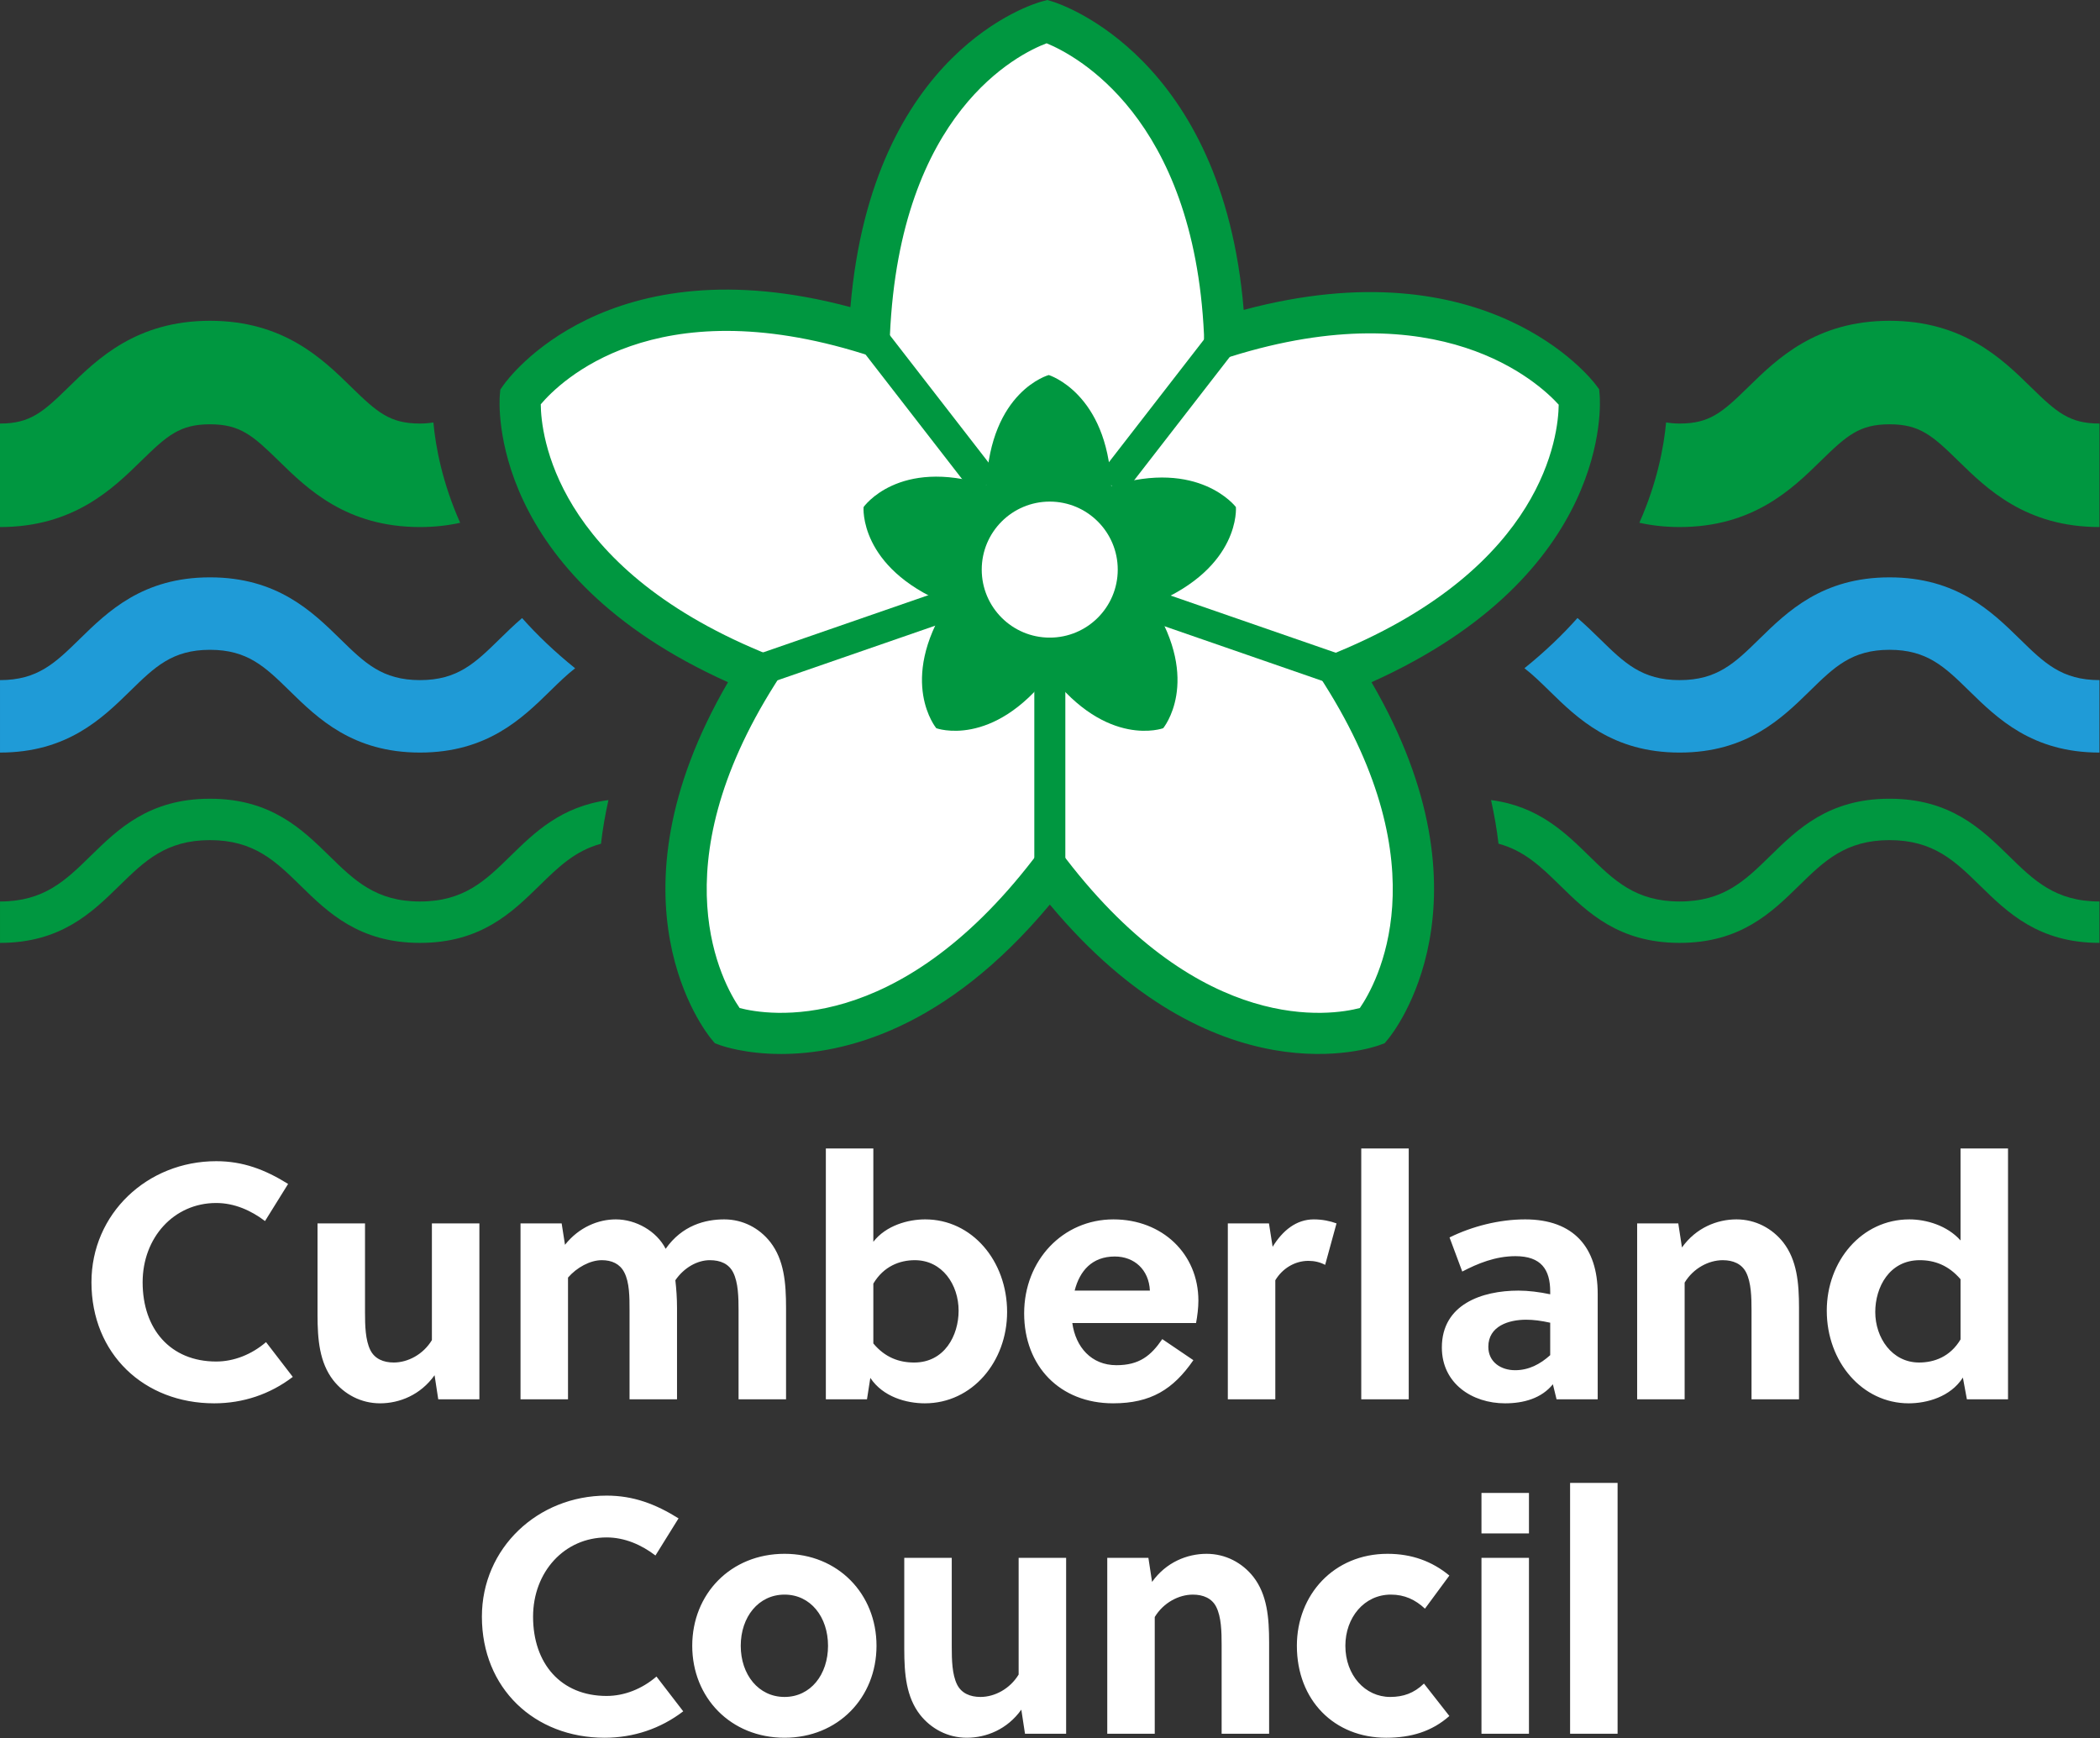
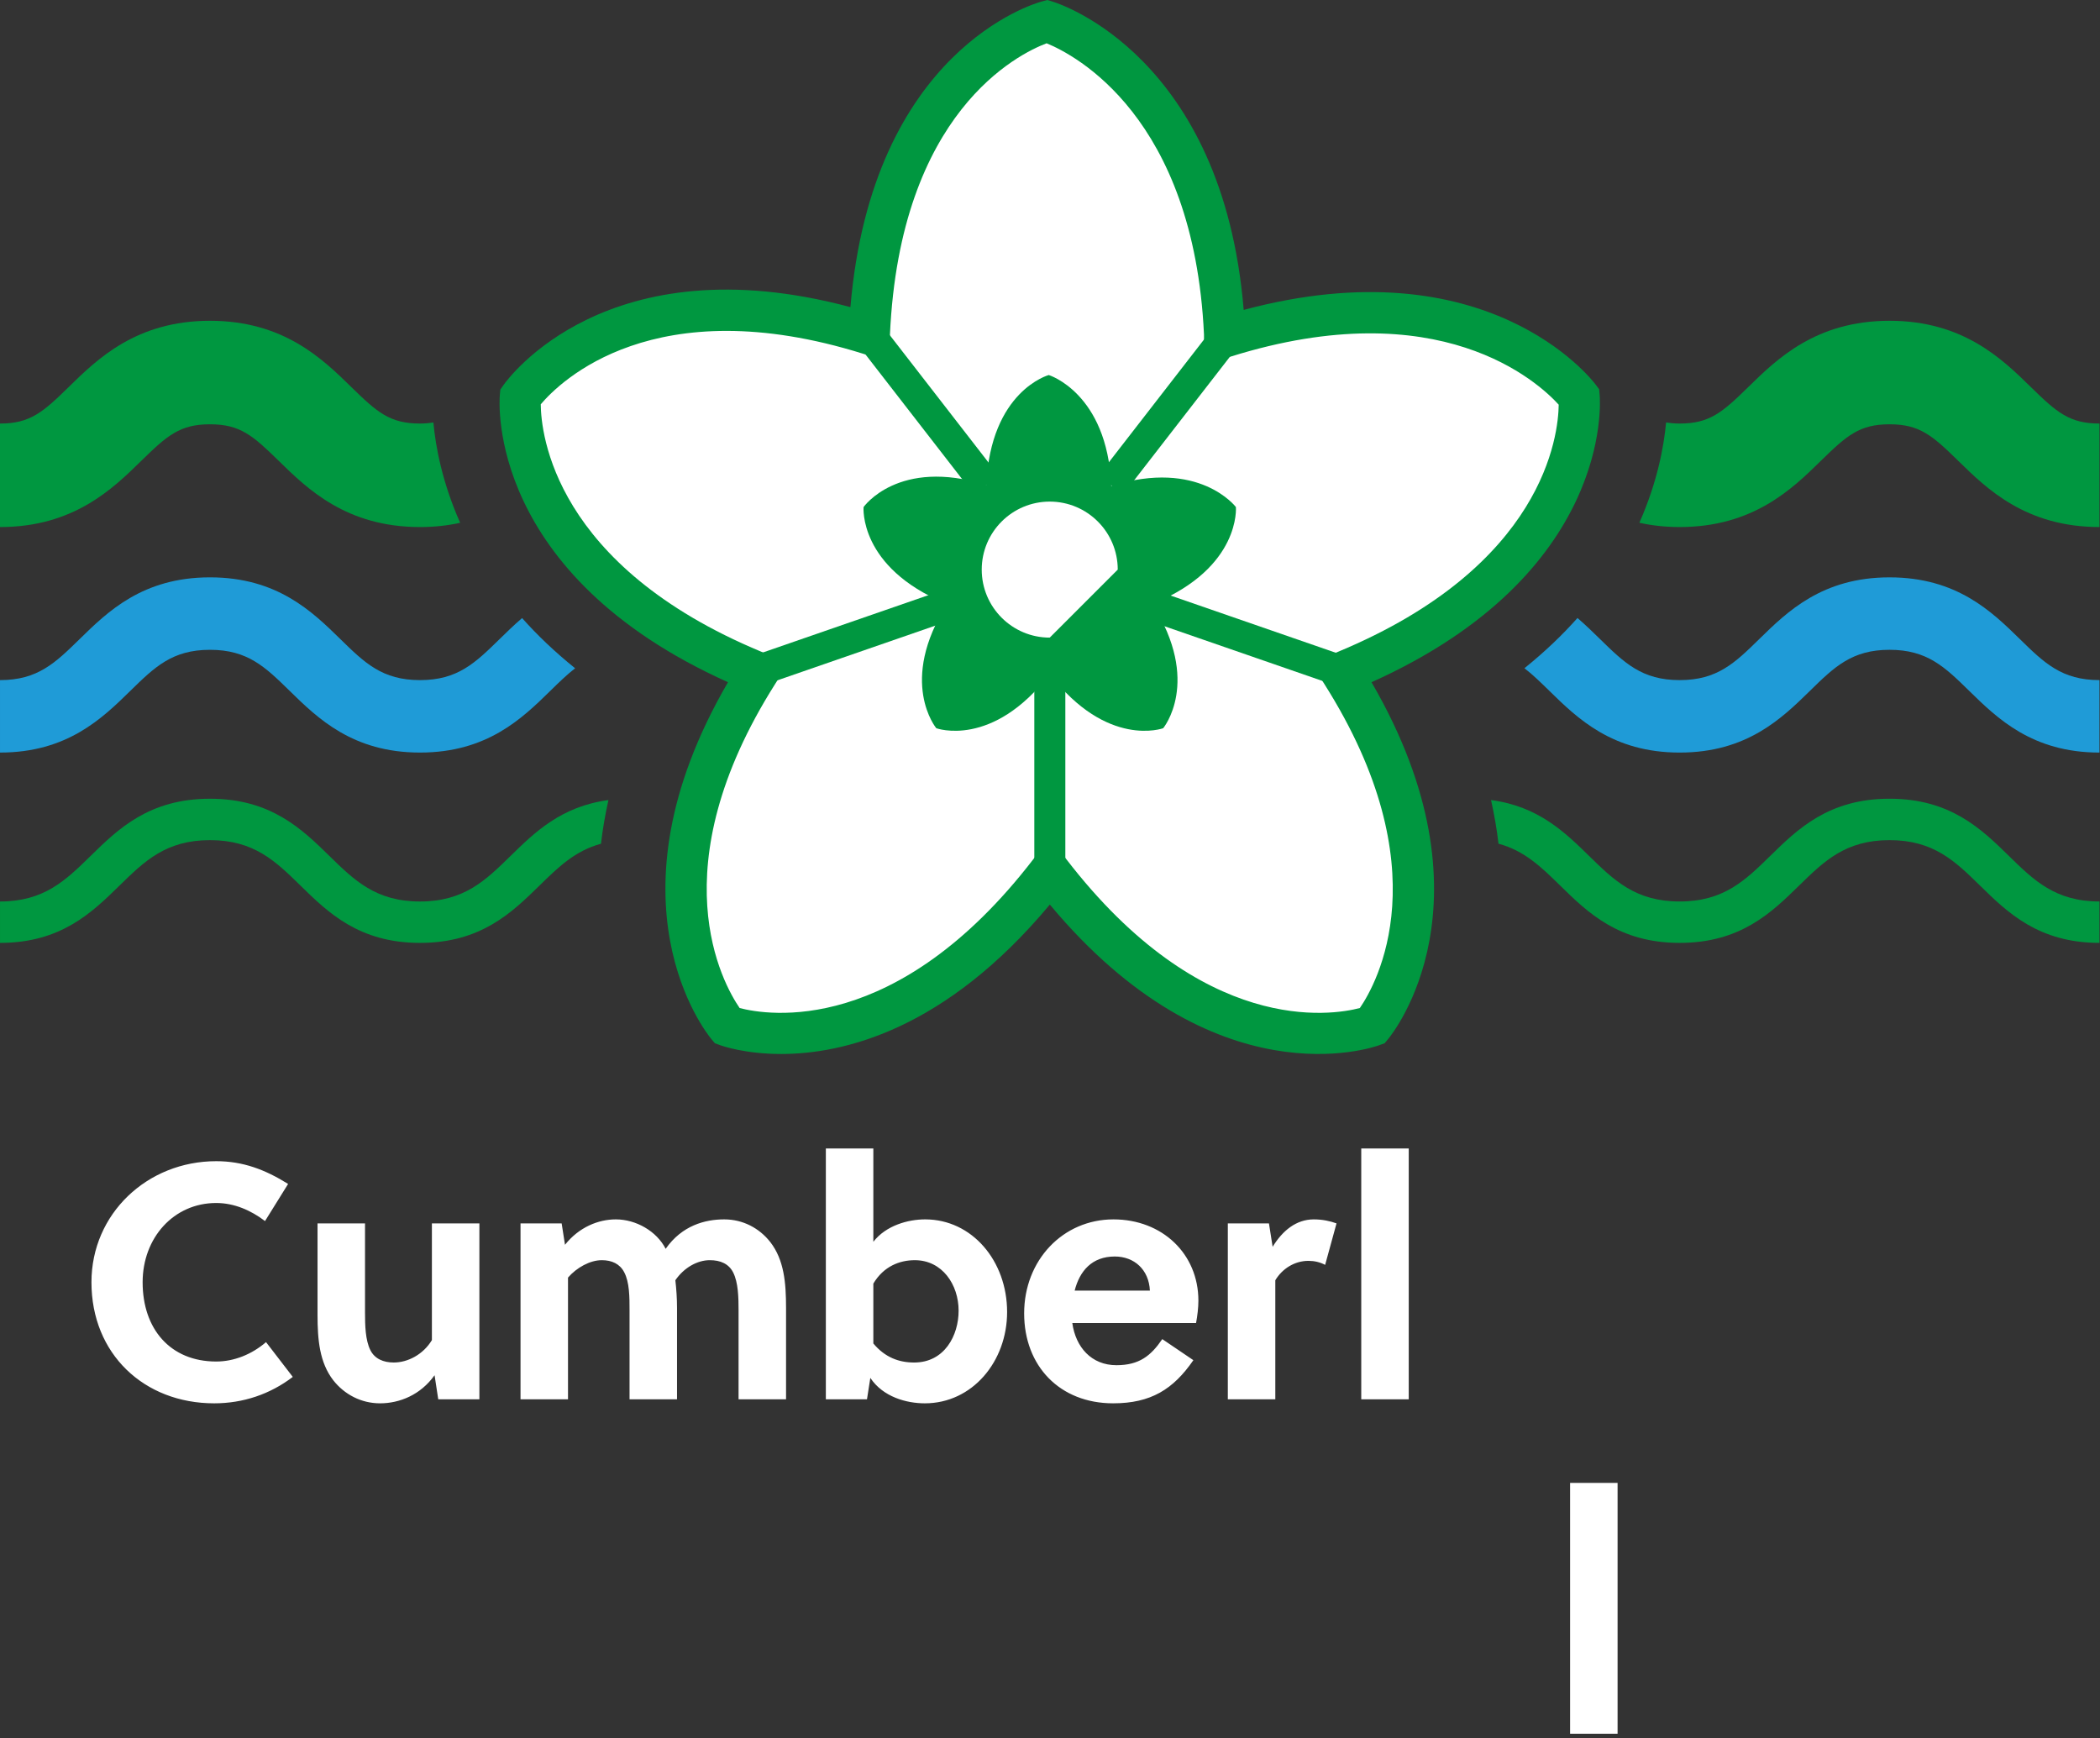
<svg xmlns="http://www.w3.org/2000/svg" viewBox="0 0 615 509" xml:space="preserve" fill-rule="evenodd" clip-rule="evenodd" stroke-linejoin="round" stroke-miterlimit="2">
  <rect x="0" y="0" width="615" height="509" fill="#333333" stroke="none" />
  <path d="M63.316 398.721c5.189 0 10.382-2.055 14.592-5.681l7.836 10.185c-6.66 5.093-14.592 7.739-23.016 7.739-20.567 0-35.945-14.495-35.945-35.453 0-20.079 16.357-35.457 36.533-35.457 7.836 0 14.298 2.45 21.058 6.66l-6.76 10.873c-4.113-3.134-9.008-5.29-14.298-5.29-12.437 0-21.546 10.185-21.546 23.214 0 13.71 8.13 23.21 21.546 23.21M128.346 409.788l-1.079-7.051c-4.114 5.778-10.282 8.227-15.963 8.227-5.583 0-10.479-2.646-13.71-6.76-4.017-5.192-4.604-11.849-4.604-19.193v-26.739h13.907v26.051c0 3.819.097 8.129 1.567 11.067 1.273 2.546 3.819 3.622 6.857 3.622 4.113 0 8.617-2.346 11.164-6.56v-34.18h13.907v51.516h-12.046ZM216.295 409.788v-26.054c0-3.816-.097-8.126-1.567-11.067-1.273-2.546-3.723-3.625-6.857-3.625-3.622 0-7.539 2.158-10.088 5.878.294 2.546.488 5.289.488 8.129v26.739h-13.904v-26.054c0-3.816 0-8.223-1.567-11.164-1.274-2.449-3.626-3.528-6.563-3.528-3.428 0-7.345 2.158-9.891 5.096v35.65h-13.907v-51.516h12.046l.979 6.266c4.113-5.19 9.794-7.442 14.886-7.442 5.878 0 11.95 3.428 14.593 8.621 4.798-6.857 11.558-8.621 17.141-8.621 5.484 0 10.283 2.546 13.514 6.659 4.016 5.19 4.604 11.853 4.604 19.294v26.739h-13.907ZM255.763 393.431c3.428 4.113 7.542 5.584 11.949 5.584 8.912 0 13.025-7.933 13.025-15.181 0-7.639-4.798-14.789-12.828-14.789-4.407 0-9.112 1.761-12.146 6.856v17.53Zm0-57.1v27.327c3.722-4.798 10.185-6.563 15.18-6.563 13.714 0 23.996 12.147 23.996 27.13 0 14.496-10.185 26.739-24.093 26.739-5.386 0-12.243-1.861-15.965-7.445l-.979 6.269h-12.046v-73.457h13.907ZM336.757 377.958c-.294-6.172-4.605-9.991-10.282-9.991-6.663 0-10.285 4.213-11.755 9.991h22.037Zm-22.722 9.5c.979 7.051 5.583 12.34 12.928 12.34 6.66 0 10.088-2.743 13.419-7.639l9.106 6.169c-5.874 8.521-12.437 12.634-23.504 12.634-15.572 0-26.054-10.87-26.054-26.344 0-15.575 11.361-27.521 26.151-27.521 14.301 0 24.877 10.088 24.877 23.798 0 2.058-.294 4.505-.685 6.563h-36.238ZM372.699 365.127c2.94-4.798 6.953-8.03 12.046-8.03 2.549 0 4.802.488 6.663 1.173l-3.331 12.147c-1.471-.786-3.135-1.177-4.899-1.177-4.013 0-7.639 2.253-9.694 5.681v34.868h-13.907V358.27h12.046l1.076 6.857Z" fill="#fff" fill-rule="nonzero" />
  <path fill="#fff" d="M412.559 336.332h-13.907v73.456h13.907z" />
-   <path d="M453.988 387.36c-2.643-.588-4.899-.882-7.051-.882-5.092 0-11.07 1.861-11.07 7.933 0 4.504 3.725 6.856 7.839 6.856 4.013 0 7.345-1.764 10.282-4.407v-9.5Zm1.861 22.428-1.076-4.407c-3.331 4.113-8.521 5.583-14.007 5.583-9.597 0-18.509-5.78-18.509-16.356 0-12.635 11.752-16.651 22.425-16.651 2.843 0 6.075.391 9.306 1.076v-.782c0-6.462-2.643-10.382-10.185-10.382-5.875 0-11.067 2.155-15.572 4.505l-3.725-9.988c6.566-3.235 14.498-5.29 22.137-5.29 14.298 0 21.252 8.324 21.252 21.743v30.949h-12.046ZM491.498 358.271l1.076 7.051c4.116-5.778 10.285-8.227 15.966-8.227 5.583 0 10.479 2.646 13.713 6.76 4.013 5.189 4.601 11.849 4.601 19.193v26.739h-13.907v-26.05c0-3.82-.097-8.13-1.567-11.071-1.273-2.543-3.82-3.622-6.857-3.622-4.113 0-8.618 2.349-11.164 6.563v34.18h-13.907v-51.516h12.046ZM574.157 374.627c-3.525-4.113-7.639-5.584-11.949-5.584-8.912 0-13.025 7.933-13.025 15.184 0 7.539 4.898 14.786 12.831 14.786 4.407 0 9.106-1.664 12.143-6.756v-17.63Zm1.861 35.162-1.176-6.368c-3.622 5.68-10.576 7.542-15.866 7.542-13.613 0-23.995-12.147-23.995-27.13 0-14.496 10.185-26.736 24.192-26.736 4.896 0 11.065 1.761 14.984 6.169v-26.933h13.907v73.456h-12.046ZM177.659 496.659c5.189 0 10.382-2.058 14.592-5.681l7.836 10.185c-6.66 5.093-14.592 7.739-23.016 7.739-20.567 0-35.945-14.498-35.945-35.456 0-20.079 16.357-35.454 36.533-35.454 7.836 0 14.298 2.449 21.058 6.66l-6.76 10.873c-4.113-3.137-9.009-5.29-14.298-5.29-12.44 0-21.546 10.185-21.546 23.211 0 13.713 8.13 23.213 21.546 23.213M229.759 466.982c-7.639 0-12.828 6.563-12.828 14.986 0 8.424 5.189 14.984 12.828 14.984 7.639 0 12.734-6.56 12.734-14.984 0-8.423-5.095-14.986-12.734-14.986m26.932 14.986c0 15.181-11.264 26.933-26.932 26.933-15.769 0-27.033-11.752-27.033-26.933 0-15.18 11.264-26.935 27.033-26.935 15.668 0 26.932 11.755 26.932 26.935M300.177 507.725l-1.076-7.051c-4.114 5.778-10.285 8.227-15.966 8.227-5.58 0-10.479-2.646-13.71-6.76-4.017-5.189-4.604-11.849-4.604-19.193v-26.739h13.907v26.051c0 3.822.097 8.132 1.567 11.07 1.273 2.546 3.819 3.622 6.857 3.622 4.113 0 8.617-2.349 11.164-6.56v-34.183h13.907v51.516h-12.046ZM336.315 456.21l1.076 7.051c4.116-5.778 10.285-8.227 15.966-8.227 5.583 0 10.479 2.646 13.713 6.76 4.013 5.189 4.601 11.849 4.601 19.193v26.739h-13.907v-26.05c0-3.823-.1-8.133-1.567-11.071-1.273-2.546-3.82-3.622-6.857-3.622-4.113 0-8.618 2.349-11.164 6.56v34.183h-13.907V456.21h12.046ZM424.459 502.534c-5.093 4.504-11.164 6.369-18.512 6.369-15.181 0-26.147-10.97-26.147-26.936 0-14.986 10.87-26.933 26.541-26.933 7.051 0 13.025 2.156 18.118 6.366l-7.151 9.697c-2.84-2.646-5.974-4.116-9.988-4.116-7.836 0-13.319 6.759-13.319 14.986 0 8.621 5.777 14.983 13.122 14.983 3.82 0 6.954-1.076 9.894-3.916l7.442 9.5ZM433.86 456.211h13.907v51.516H433.86v-51.516Zm0-19.003h13.907v11.849H433.86v-11.849Z" fill="#fff" fill-rule="nonzero" />
  <path fill="#fff" d="M473.72 434.268h-13.907v73.456h13.907z" />
  <path d="M126.921 123.732c-1.21.179-2.483.303-3.926.303-8.82 0-12.549-3.286-20.148-10.721-8.351-8.176-19.791-19.373-41.349-19.373-21.559 0-32.996 11.197-41.35 19.373C12.552 120.749 8.821 124.035 0 124.035v30.313c21.558 0 32.998-11.198 41.352-19.37 7.596-7.436 11.325-10.725 20.146-10.725 8.82 0 12.549 3.289 20.148 10.725 8.354 8.172 19.791 19.37 41.349 19.37 4.314 0 8.206-.464 11.765-1.246-5.244-11.813-7.184-22.247-7.839-29.37M594.709 113.314c-8.351-8.175-19.788-19.373-41.343-19.373-21.552 0-32.989 11.198-41.337 19.373-7.594 7.433-11.319 10.722-20.134 10.722-1.461 0-2.746-.128-3.968-.313-.655 7.124-2.592 17.554-7.83 29.367 3.568.788 7.472 1.255 11.798 1.255 21.552 0 32.989-11.194 41.34-19.373 7.594-7.432 11.319-10.718 20.131-10.718 8.815 0 12.543 3.286 20.139 10.721 8.351 8.176 19.788 19.37 41.344 19.37v-30.309c-8.815 0-12.547-3.289-20.14-10.722" fill="#009740" fill-rule="nonzero" />
  <path d="M307.45 255.242c-47.9 62.256-94.502 45.16-94.502 45.16s-32.095-38.56 9.015-103.42l-1.331-.549c-72.535-30.155-68.243-80.198-68.243-80.198s28.913-41.319 102.199-18.4c3.528-78.47 52.022-91.552 52.022-91.552s48.494 14.844 52.02 91.552v.828c73.289-22.919 103.826 17.572 103.826 17.572s4.292 50.043-68.24 80.198l-1.333.548c41.109 64.86 9.012 103.421 9.012 103.421s-46.545 17.096-94.445-45.16" fill="#fff" fill-rule="nonzero" />
  <path d="M216.609 295.204c8.196 2.14 46.005 8.415 86.057-43.644l4.783-6.217 4.787 6.217c40.015 52.016 77.754 45.802 86.005 43.641 4.853-7.051 23.908-40.77-10.458-94.987l-3.843-6.069 7.969-3.292c60.401-25.111 64.466-63.51 64.569-72.343-5.981-6.581-34.86-33.22-96.046-14.084l-7.835 2.453v-8.903c-2.986-63.887-37.812-81.907-46.087-85.299-8.209 3.094-42.95 20.024-45.89 85.429l-.352 7.833-7.481-2.34c-61.231-19.149-88.846 8.202-94.424 14.801.07 8.542 3.859 47.212 64.584 72.456l7.96 3.292-3.846 6.066c-34.338 54.177-15.335 87.885-10.452 94.99m12.14 13.453c-10.5 0-17.145-2.319-17.878-2.589l-1.522-.558-1.037-1.246c-1.385-1.661-32.467-40.288 4.881-104.475-70.453-31.673-67.003-81.901-66.818-84.071l.139-1.616.931-1.328c1.24-1.776 30.34-41.913 101.604-22.831 6.369-75.226 53.902-88.928 55.99-89.488L306.716 0l1.661.509c2.085.64 49.718 16.075 55.848 90.246 71.185-19.066 101.743 20.11 103.05 21.844l1.049 1.388.148 1.731c.185 2.173 3.638 52.401-66.818 84.071 37.336 64.181 6.266 102.814 4.881 104.475l-1.037 1.246-1.522.558c-2.006.734-48.19 16.799-96.527-41.167-30.664 36.772-60.485 43.756-78.7 43.756" fill="#009740" fill-rule="nonzero" />
  <path d="M307.433 197.378c-16.845 21.895-33.232 15.881-33.232 15.881s-11.288-13.562 3.168-36.369l-.467-.194c-25.508-10.603-23.998-28.203-23.998-28.203s10.167-14.532 35.941-6.472c1.24-27.593 18.294-32.194 18.294-32.194s17.054 5.219 18.294 32.194v.291c25.774-8.06 36.511 6.181 36.511 6.181s1.509 17.6-23.999 28.203l-.466.194c14.456 22.807 3.167 36.369 3.167 36.369s-16.369 6.014-33.213-15.881" fill="#009740" fill-rule="nonzero" />
-   <path d="M327.34 166.811c0-11-8.918-19.918-19.915-19.918-11.001 0-19.918 8.918-19.918 19.918s8.917 19.916 19.918 19.916c10.997 0 19.915-8.916 19.915-19.916" fill="#fff" fill-rule="nonzero" />
+   <path d="M327.34 166.811c0-11-8.918-19.918-19.915-19.918-11.001 0-19.918 8.918-19.918 19.918s8.917 19.916 19.918 19.916" fill="#fff" fill-rule="nonzero" />
  <path fill="#009740" d="m251 100.62 34.251 44.186 7.182-5.568-34.252-44.185zM355.994 95.053l-34.252 44.186 7.18 5.566 34.252-44.186zM218.676 192.72l2.976 8.595 59.98-20.77-2.975-8.595zM335.747 171.96l-2.97 8.577 59.982 20.772 2.97-8.578zM302.907 186.728h9.085v68.515h-9.085z" />
  <path d="M152.898 181.003c-2.389 2.049-4.547 4.159-6.581 6.147-7.126 6.978-12.276 12.022-23.322 12.022s-16.196-5.044-23.329-12.022c-8.227-8.051-18.466-18.072-38.169-18.072-19.7 0-29.94 10.021-38.17 18.072-7.129 6.978-12.279 12.022-23.325 12.022v21.216c19.7 0 29.939-10.021 38.169-18.072 7.13-6.978 12.28-12.019 23.326-12.019 11.049 0 16.199 5.041 23.328 12.019 8.23 8.051 18.47 18.072 38.17 18.072 19.7 0 29.939-10.021 38.166-18.072 2.555-2.504 4.862-4.75 7.272-6.611-5.984-4.814-11.134-9.749-15.535-14.702M591.528 187.152c-8.227-8.051-18.463-18.072-38.163-18.072-19.697 0-29.931 10.021-38.158 18.072-7.123 6.978-12.273 12.019-23.31 12.019-11.04 0-16.19-5.041-23.317-12.019-2.039-1.995-4.204-4.113-6.604-6.169-4.402 4.954-9.549 9.891-15.533 14.705 2.419 1.864 4.729 4.116 7.293 6.626 8.227 8.054 18.461 18.076 38.161 18.076 19.697 0 29.93-10.022 38.157-18.076 7.124-6.978 12.274-12.019 23.311-12.019 11.042 0 16.192 5.041 23.319 12.019 8.227 8.054 18.463 18.076 38.163 18.076v-21.219c-11.042 0-16.193-5.041-23.319-12.019" fill="#1f9bd7" fill-rule="nonzero" />
  <path d="M178.185 234.306c-13.807 1.813-21.658 9.497-28.688 16.378-7.299 7.148-13.604 13.319-26.502 13.319-12.901 0-19.206-6.174-26.508-13.319-8.036-7.863-17.142-16.775-34.99-16.775-17.848 0-26.954 8.912-34.987 16.775-7.302 7.145-13.607 13.319-26.508 13.319v12.122c17.845 0 26.954-8.912 34.987-16.775 7.302-7.147 13.607-13.319 26.508-13.319s19.209 6.172 26.508 13.319c8.036 7.863 17.142 16.775 34.99 16.775 17.845 0 26.951-8.912 34.984-16.775 5.492-5.377 10.424-10.2 18.023-12.261.47-4.101 1.201-8.373 2.183-12.783M588.347 250.684c-8.033-7.863-17.139-16.778-34.981-16.778-17.842 0-26.944 8.915-34.974 16.778-7.299 7.148-13.601 13.316-26.496 13.316-12.895 0-19.2-6.168-26.497-13.316-7.038-6.89-14.901-14.583-28.739-16.384.982 4.408 1.713 8.676 2.183 12.777 7.626 2.052 12.57 6.881 18.072 12.273 8.033 7.863 17.139 16.775 34.981 16.775 17.842 0 26.944-8.912 34.974-16.775 7.299-7.147 13.604-13.319 26.496-13.319 12.898 0 19.2 6.172 26.499 13.319 8.033 7.863 17.139 16.775 34.981 16.775V264c-12.898 0-19.2-6.168-26.499-13.316" fill="#009740" fill-rule="nonzero" />
  <g class="print" style="display: none;">
    <path d="M63.3 401.7c5.2 0 10.4-2.1 14.6-5.7l7.8 10.2c-6.7 5.1-14.6 7.7-23 7.7-20.6 0-35.9-14.5-35.9-35.5 0-20.1 16.4-35.5 36.5-35.5 7.8 0 14.3 2.4 21.1 6.7l-6.8 10.9c-4.1-3.1-9-5.3-14.3-5.3-12.4 0-21.5 10.2-21.5 23.2 0 13.8 8.1 23.3 21.5 23.3M128.3 412.8l-1.1-7.1c-4.1 5.8-10.3 8.2-16 8.2-5.6 0-10.5-2.6-13.7-6.8-4-5.2-4.6-11.8-4.6-19.2v-26.7h14v26.1c0 3.8.1 8.1 1.6 11.1 1.3 2.5 3.8 3.6 6.9 3.6 4.1 0 8.6-2.3 11.2-6.6v-34.2h13.9v51.5h-12.2v.1zM216.3 412.8v-26.1c0-3.8-.1-8.1-1.6-11.1-1.3-2.5-3.7-3.6-6.9-3.6-3.6 0-7.5 2.2-10.1 5.9.3 2.5.5 5.3.5 8.1v26.7h-13.9v-26.1c0-3.8 0-8.2-1.6-11.2-1.3-2.4-3.6-3.5-6.6-3.5-3.4 0-7.3 2.2-9.9 5.1v35.7h-13.9v-51.5h12l1 6.3c4.1-5.2 9.8-7.4 14.9-7.4 5.9 0 11.9 3.4 14.6 8.6 4.8-6.9 11.6-8.6 17.1-8.6s10.3 2.5 13.5 6.7c4 5.2 4.6 11.9 4.6 19.3v26.7h-13.7zM255.8 339.3v27.3c3.7-4.8 10.2-6.6 15.2-6.6 13.7 0 24 12.1 24 27.1 0 14.5-10.2 26.7-24.1 26.7-5.4 0-12.2-1.9-16-7.4l-1 6.3h-12v-73.5h13.9v.1zm0 57.1c3.4 4.1 7.5 5.6 11.9 5.6 8.9 0 13-7.9 13-15.2 0-7.6-4.8-14.8-12.8-14.8-4.4 0-9.1 1.8-12.1 6.9v17.5zM314 390.5c1 7.1 5.6 12.3 12.9 12.3 6.7 0 10.1-2.7 13.4-7.6l9.1 6.2c-5.9 8.5-12.4 12.6-23.5 12.6-15.6 0-26.1-10.9-26.1-26.3 0-15.6 11.4-27.5 26.2-27.5 14.3 0 24.9 10.1 24.9 23.8 0 2.1-.3 4.5-.7 6.6H314v-.1zm22.8-9.5c-.3-6.2-4.6-10-10.3-10-6.7 0-10.3 4.2-11.8 10h22.1zM372.7 368.1c2.9-4.8 7-8 12-8 2.5 0 4.8.5 6.7 1.2l-3.3 12.1c-1.5-.8-3.1-1.2-4.9-1.2-4 0-7.6 2.3-9.7 5.7v34.9h-13.9v-51.5h12l1.1 6.8zM398.6 339.3h13.9v73.5h-13.9zM455.8 412.8l-1.1-4.4c-3.3 4.1-8.5 5.6-14 5.6-9.6 0-18.5-5.8-18.5-16.4 0-12.6 11.8-16.7 22.4-16.7 2.8 0 6.1.4 9.3 1.1v-.8c0-6.5-2.6-10.4-10.2-10.4-5.9 0-11.1 2.2-15.6 4.5l-3.7-10c6.6-3.2 14.5-5.3 22.1-5.3 14.3 0 21.3 8.3 21.3 21.7v30.9h-12v.2zm-1.8-22.4c-2.6-.6-4.9-.9-7.1-.9-5.1 0-11.1 1.9-11.1 7.9 0 4.5 3.7 6.9 7.8 6.9 4 0 7.3-1.8 10.3-4.4l.1-9.5zM491.5 361.3l1.1 7.1c4.1-5.8 10.3-8.2 16-8.2 5.6 0 10.5 2.6 13.7 6.8 4 5.2 4.6 11.8 4.6 19.2v26.7h-14v-26.1c0-3.8-.1-8.1-1.6-11.1-1.3-2.5-3.8-3.6-6.9-3.6-4.1 0-8.6 2.3-11.2 6.6v34.2h-13.9v-51.5h12.2v-.1zM576 412.8l-1.2-6.4c-3.6 5.7-10.6 7.5-15.9 7.5-13.6 0-24-12.1-24-27.1 0-14.5 10.2-26.7 24.2-26.7 4.9 0 11.1 1.8 15 6.2v-26.9H588v73.5h-12v-.1zm-1.8-35.2c-3.5-4.1-7.6-5.6-11.9-5.6-8.9 0-13 7.9-13 15.2 0 7.5 4.9 14.8 12.8 14.8 4.4 0 9.1-1.7 12.1-6.8v-17.6zM177.7 499.7c5.2 0 10.4-2.1 14.6-5.7l7.8 10.2c-6.7 5.1-14.6 7.7-23 7.7-20.6 0-35.9-14.5-35.9-35.5 0-20.1 16.4-35.5 36.5-35.5 7.8 0 14.3 2.4 21.1 6.7l-6.8 10.9c-4.1-3.1-9-5.3-14.3-5.3-12.4 0-21.5 10.2-21.5 23.2-.1 13.8 8 23.3 21.5 23.3M256.7 485c0 15.2-11.3 26.9-26.9 26.9-15.8 0-27-11.8-27-26.9s11.3-26.9 27-26.9c15.6-.1 26.9 11.7 26.9 26.9m-26.9-15c-7.6 0-12.8 6.6-12.8 15s5.2 15 12.8 15c7.6 0 12.7-6.6 12.7-15s-5.1-15-12.7-15M300.2 510.7l-1.1-7.1c-4.1 5.8-10.3 8.2-16 8.2-5.6 0-10.5-2.6-13.7-6.8-4-5.2-4.6-11.8-4.6-19.2v-26.7h13.9v26.1c0 3.8.1 8.1 1.6 11.1 1.3 2.5 3.8 3.6 6.9 3.6 4.1 0 8.6-2.3 11.2-6.6v-34.2h13.9v51.5h-12.1v.1zM336.3 459.2l1.1 7.1c4.1-5.8 10.3-8.2 16-8.2 5.6 0 10.5 2.6 13.7 6.8 4 5.2 4.6 11.8 4.6 19.2v26.7h-13.9v-26.1c0-3.8-.1-8.1-1.6-11.1-1.3-2.5-3.8-3.6-6.9-3.6-4.1 0-8.6 2.3-11.2 6.6v34.2h-13.9v-51.5h12.1v-.1zM424.5 505.5c-5.1 4.5-11.2 6.4-18.5 6.4-15.2 0-26.1-11-26.1-26.9 0-15 10.9-26.9 26.5-26.9 7.1 0 13 2.2 18.1 6.4l-7.2 9.7c-2.8-2.6-6-4.1-10-4.1-7.8 0-13.3 6.8-13.3 15 0 8.6 5.8 15 13.1 15 3.8 0 7-1.1 9.9-3.9l7.5 9.3zM433.9 440.2h13.9V452h-13.9v-11.8zm0 19h13.9v51.5h-13.9v-51.5zM459.8 437.3h13.9v73.5h-13.9zM361.9 151.5s-10.7-14.3-36.5-6.2v-.3c-1.2-27-18.3-32.2-18.3-32.2s-17.1 4.6-18.3 32.2c-25.7-8-35.9 6.5-35.9 6.5s-1.5 17.6 24 28.2l.5.2c-14.5 22.8-3.2 36.4-3.2 36.4s16.4 6 33.2-15.9c16.9 21.9 33.2 15.9 33.2 15.9s11.3-13.6-3.2-36.4l.5-.2c25.5-10.6 24-28.2 24-28.2zm-54.5 38.2c-11 0-19.9-8.9-19.9-19.9s8.9-19.9 19.9-19.9 19.9 8.9 19.9 19.9-8.9 19.9-19.9 19.9zM126.9 126.7c-1.2.2-2.5.3-3.9.3-8.8 0-12.5-3.3-20.1-10.7-8.4-8.2-19.8-19.4-41.3-19.4s-33 11.2-41.3 19.4C12.7 123.7 9 127 .2 127v30.3c21.6 0 33-11.2 41.4-19.4 7.6-7.4 11.3-10.7 20.1-10.7s12.5 3.3 20.1 10.7c8.4 8.2 19.8 19.4 41.3 19.4 4.3 0 8.2-.5 11.8-1.2-5.4-11.8-7.3-22.2-8-29.4M594.7 116.3c-8.4-8.2-19.8-19.4-41.3-19.4-21.6 0-33 11.2-41.3 19.4-7.6 7.4-11.3 10.7-20.1 10.7-1.5 0-2.7-.1-4-.3-.7 7.1-2.6 17.6-7.8 29.4 3.6.8 7.5 1.3 11.8 1.3 21.6 0 33-11.2 41.3-19.4 7.6-7.4 11.3-10.7 20.1-10.7s12.5 3.3 20.1 10.7c8.4 8.2 19.8 19.4 41.3 19.4v-30.3c-8.8-.1-12.5-3.3-20.1-10.8" />
-     <path d="M228.7 311.7c-10.5 0-17.1-2.3-17.9-2.6l-1.5-.6-1-1.2c-1.4-1.7-32.5-40.3 4.9-104.5-70.5-31.7-67-81.9-66.8-84.1l.1-1.6.9-1.3C148.6 114 177.7 73.9 249 93c6.4-75.2 53.9-88.9 56-89.5l1.7-.5 1.7.5c2.1.6 49.7 16.1 55.8 90.2 71.2-19.1 101.7 20.1 103.1 21.8l1 1.4.1 1.7c.2 2.2 3.6 52.4-66.8 84.1 37.3 64.2 6.3 102.8 4.9 104.5l-1 1.2-1.5.6c-2 .7-48.2 16.8-96.5-41.2-30.7 36.9-60.5 43.9-78.8 43.9m-12.1-13.5c8.2 2.1 46 8.4 86.1-43.6l4.8-6.2 4.8 6.2c40 52 77.8 45.8 86 43.6 4.9-7.1 23.9-40.8-10.5-95l-3.8-6.1 8-3.3c60.4-25.1 64.5-63.5 64.6-72.3-6-6.6-34.9-33.2-96-14.1l-7.8 2.5V101c-3-63.9-37.8-81.9-46.1-85.3-8.2 3.1-42.9 20-45.9 85.4l-.4 7.8-7.5-2.3c-61.2-19.1-88.8 8.2-94.4 14.8.1 8.5 3.9 47.2 64.6 72.5l8 3.3-3.8 6.1c-34.6 54.1-15.6 87.8-10.7 94.9" />
-     <path d="m251.019 103.543 7.192-5.575 34.25 44.177-7.192 5.576zM321.751 142.258l34.25-44.178 7.192 5.576-34.25 44.178zM218.683 195.747l60.008-20.777 2.977 8.6-60.007 20.777zM332.765 183.539l2.977-8.599 60.001 20.777-2.977 8.6zM302.9 189.7h9.1v68.5h-9.1zM152.9 184c-2.4 2-4.5 4.2-6.6 6.1-7.1 7-12.3 12-23.3 12s-16.2-5-23.3-12C91.5 182 81.2 172 61.5 172s-29.9 10-38.2 18.1c-7.1 7-12.3 12-23.3 12v21.2c19.7 0 29.9-10 38.2-18.1 7.1-7 12.3-12 23.3-12s16.2 5 23.3 12c8.2 8.1 18.5 18.1 38.2 18.1s29.9-10 38.2-18.1c2.6-2.5 4.9-4.7 7.3-6.6-6.1-4.7-11.2-9.6-15.6-14.6M591.5 190.2c-8.2-8.1-18.5-18.1-38.2-18.1s-29.9 10-38.2 18.1c-7.1 7-12.3 12-23.3 12s-16.2-5-23.3-12c-2-2-4.2-4.1-6.6-6.2-4.4 5-9.5 9.9-15.5 14.7 2.4 1.9 4.7 4.1 7.3 6.6 8.2 8.1 18.5 18.1 38.2 18.1s29.9-10 38.2-18.1c7.1-7 12.3-12 23.3-12s16.2 5 23.3 12c8.2 8.1 18.5 18.1 38.2 18.1v-21.2c-11.1 0-16.2-5.1-23.4-12M178.2 237.3c-13.8 1.8-21.7 9.5-28.7 16.4-7.3 7.1-13.6 13.3-26.5 13.3s-19.2-6.2-26.5-13.3c-8-7.9-17.1-16.8-35-16.8s-27 8.9-35 16.8C19.2 260.8 12.9 267 0 267v12.1c17.8 0 27-8.9 35-16.8 7.3-7.1 13.6-13.3 26.5-13.3s19.2 6.2 26.5 13.3c8 7.9 17.1 16.8 35 16.8 17.8 0 27-8.9 35-16.8 5.5-5.4 10.4-10.2 18-12.3.5-4 1.2-8.3 2.2-12.7M588.3 253.7c-8-7.9-17.1-16.8-35-16.8-17.8 0-26.9 8.9-35 16.8-7.3 7.1-13.6 13.3-26.5 13.3s-19.2-6.2-26.5-13.3c-7-6.9-14.9-14.6-28.7-16.4 1 4.4 1.7 8.7 2.2 12.8 7.6 2.1 12.6 6.9 18.1 12.3 8 7.9 17.1 16.8 35 16.8 17.8 0 26.9-8.9 35-16.8 7.3-7.1 13.6-13.3 26.5-13.3s19.2 6.2 26.5 13.3c8 7.9 17.1 16.8 35 16.8v-12.1c-13-.1-19.3-6.3-26.6-13.4" />
  </g>
</svg>